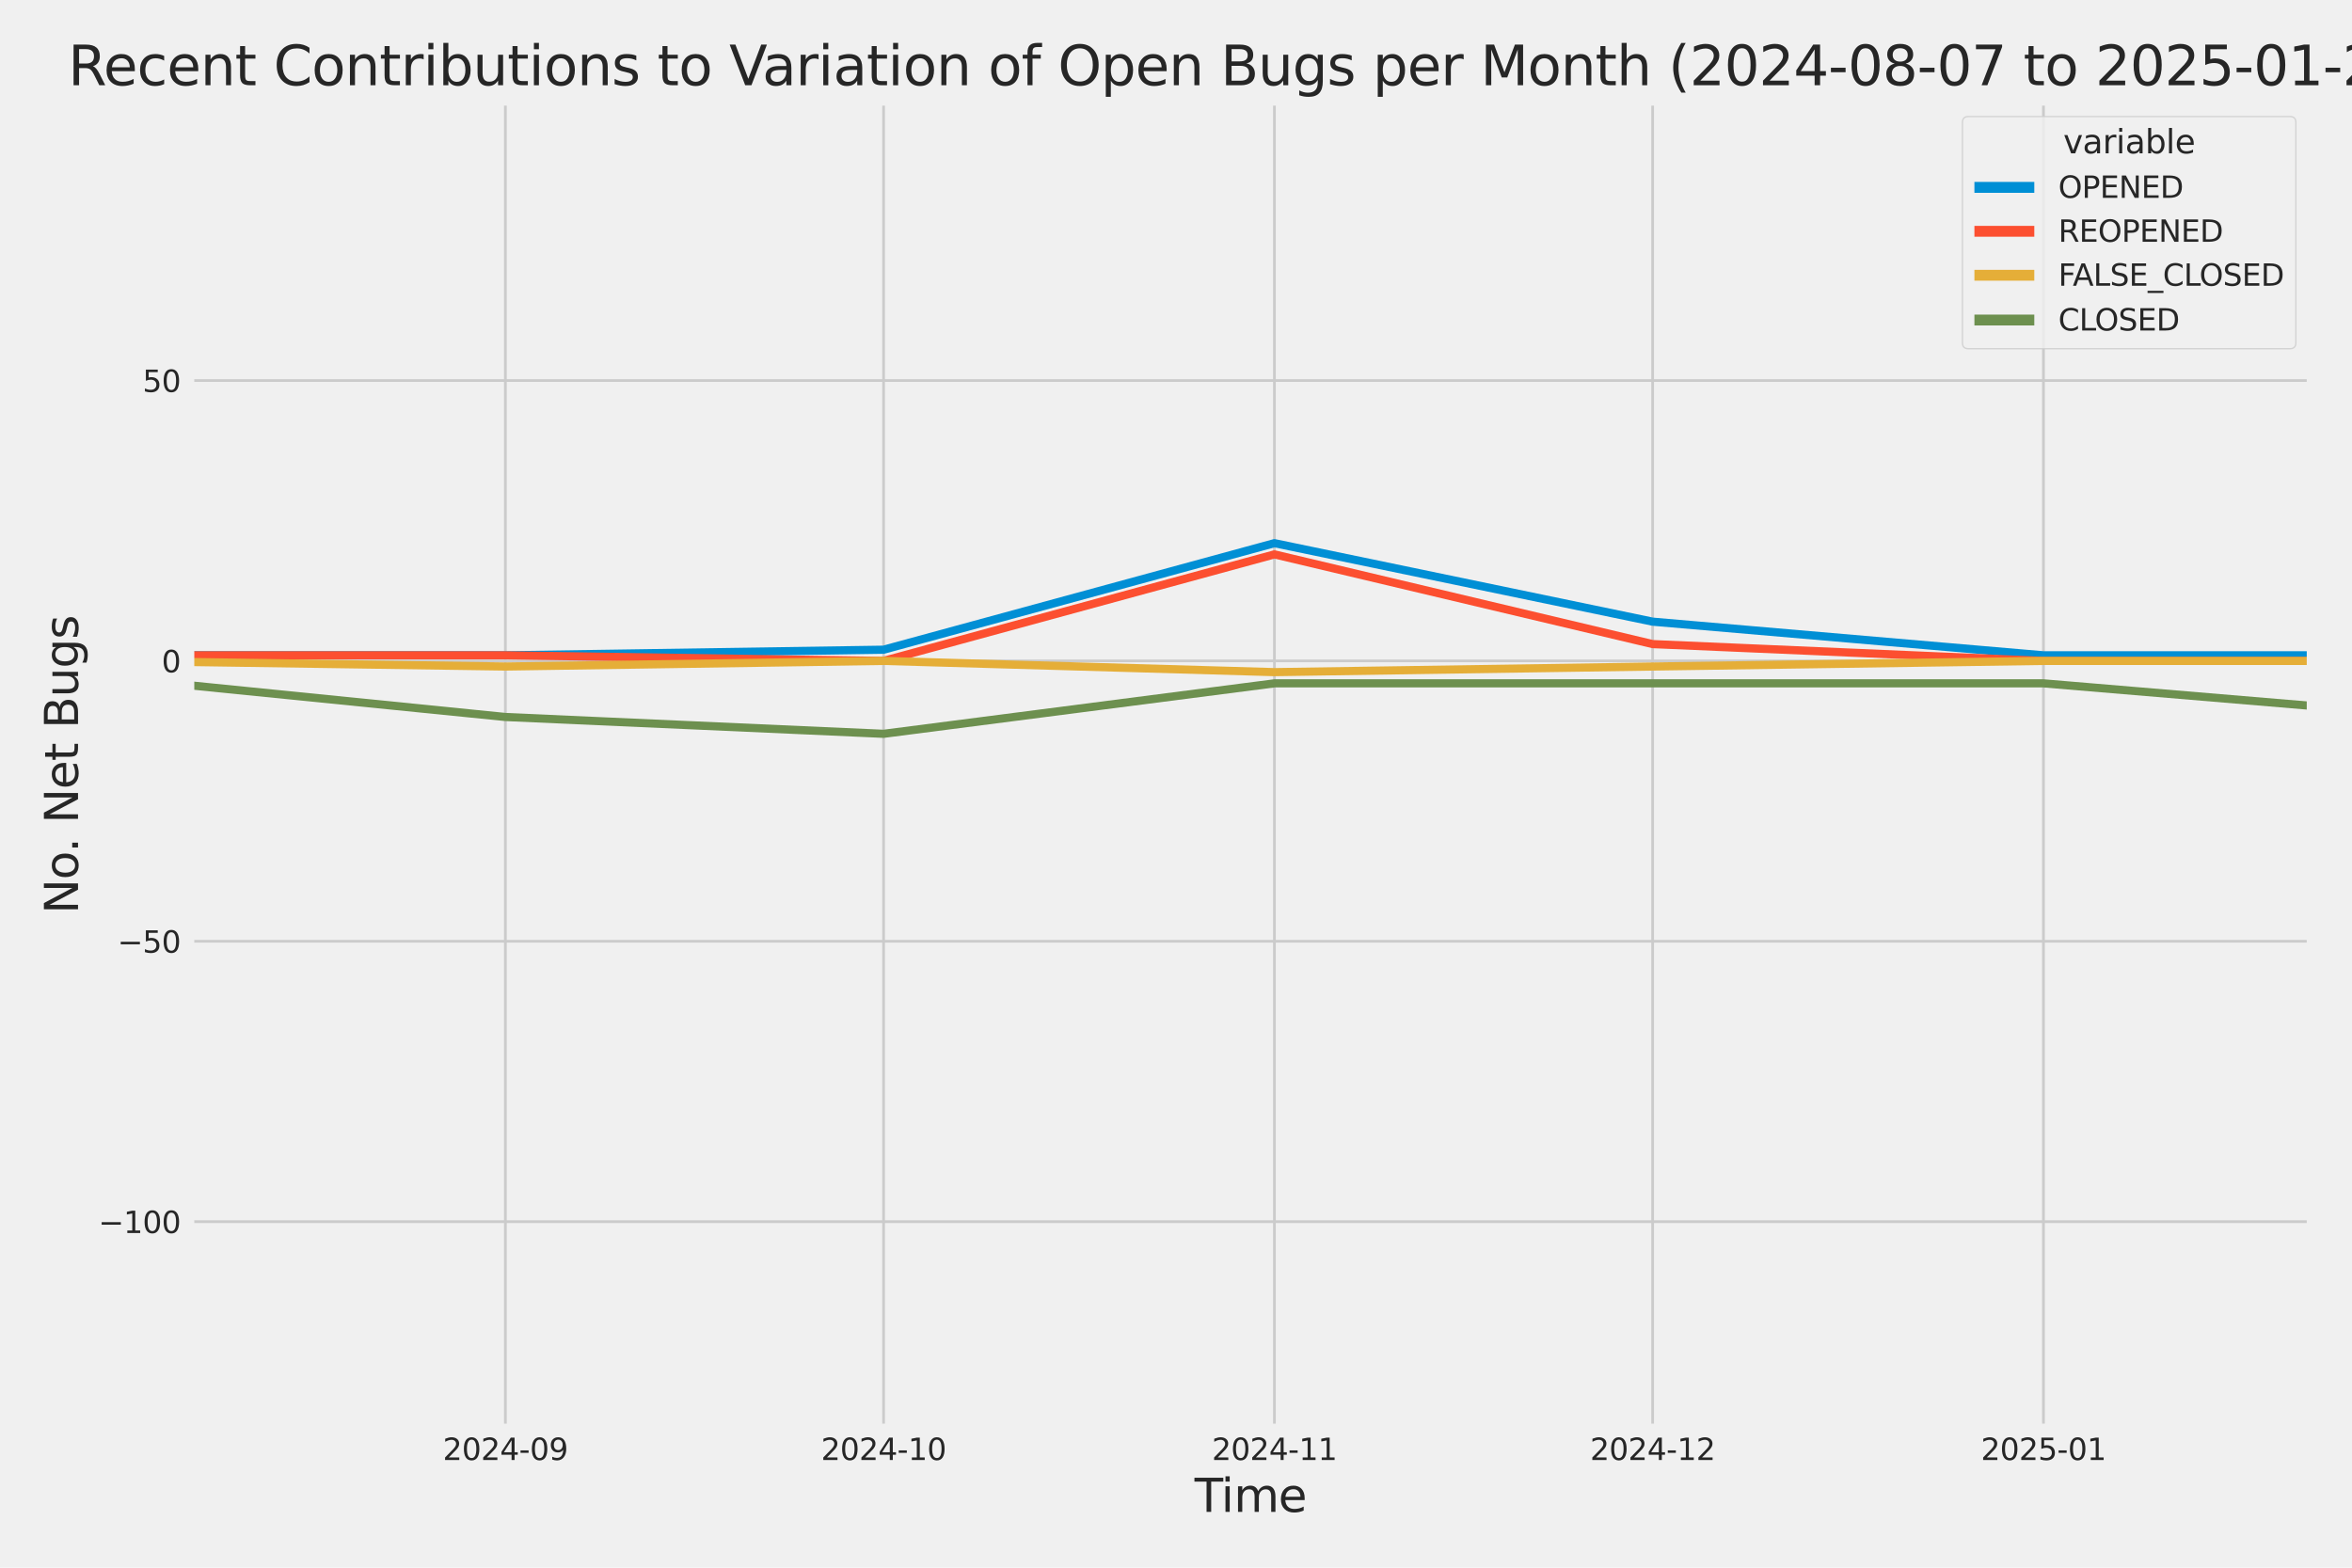
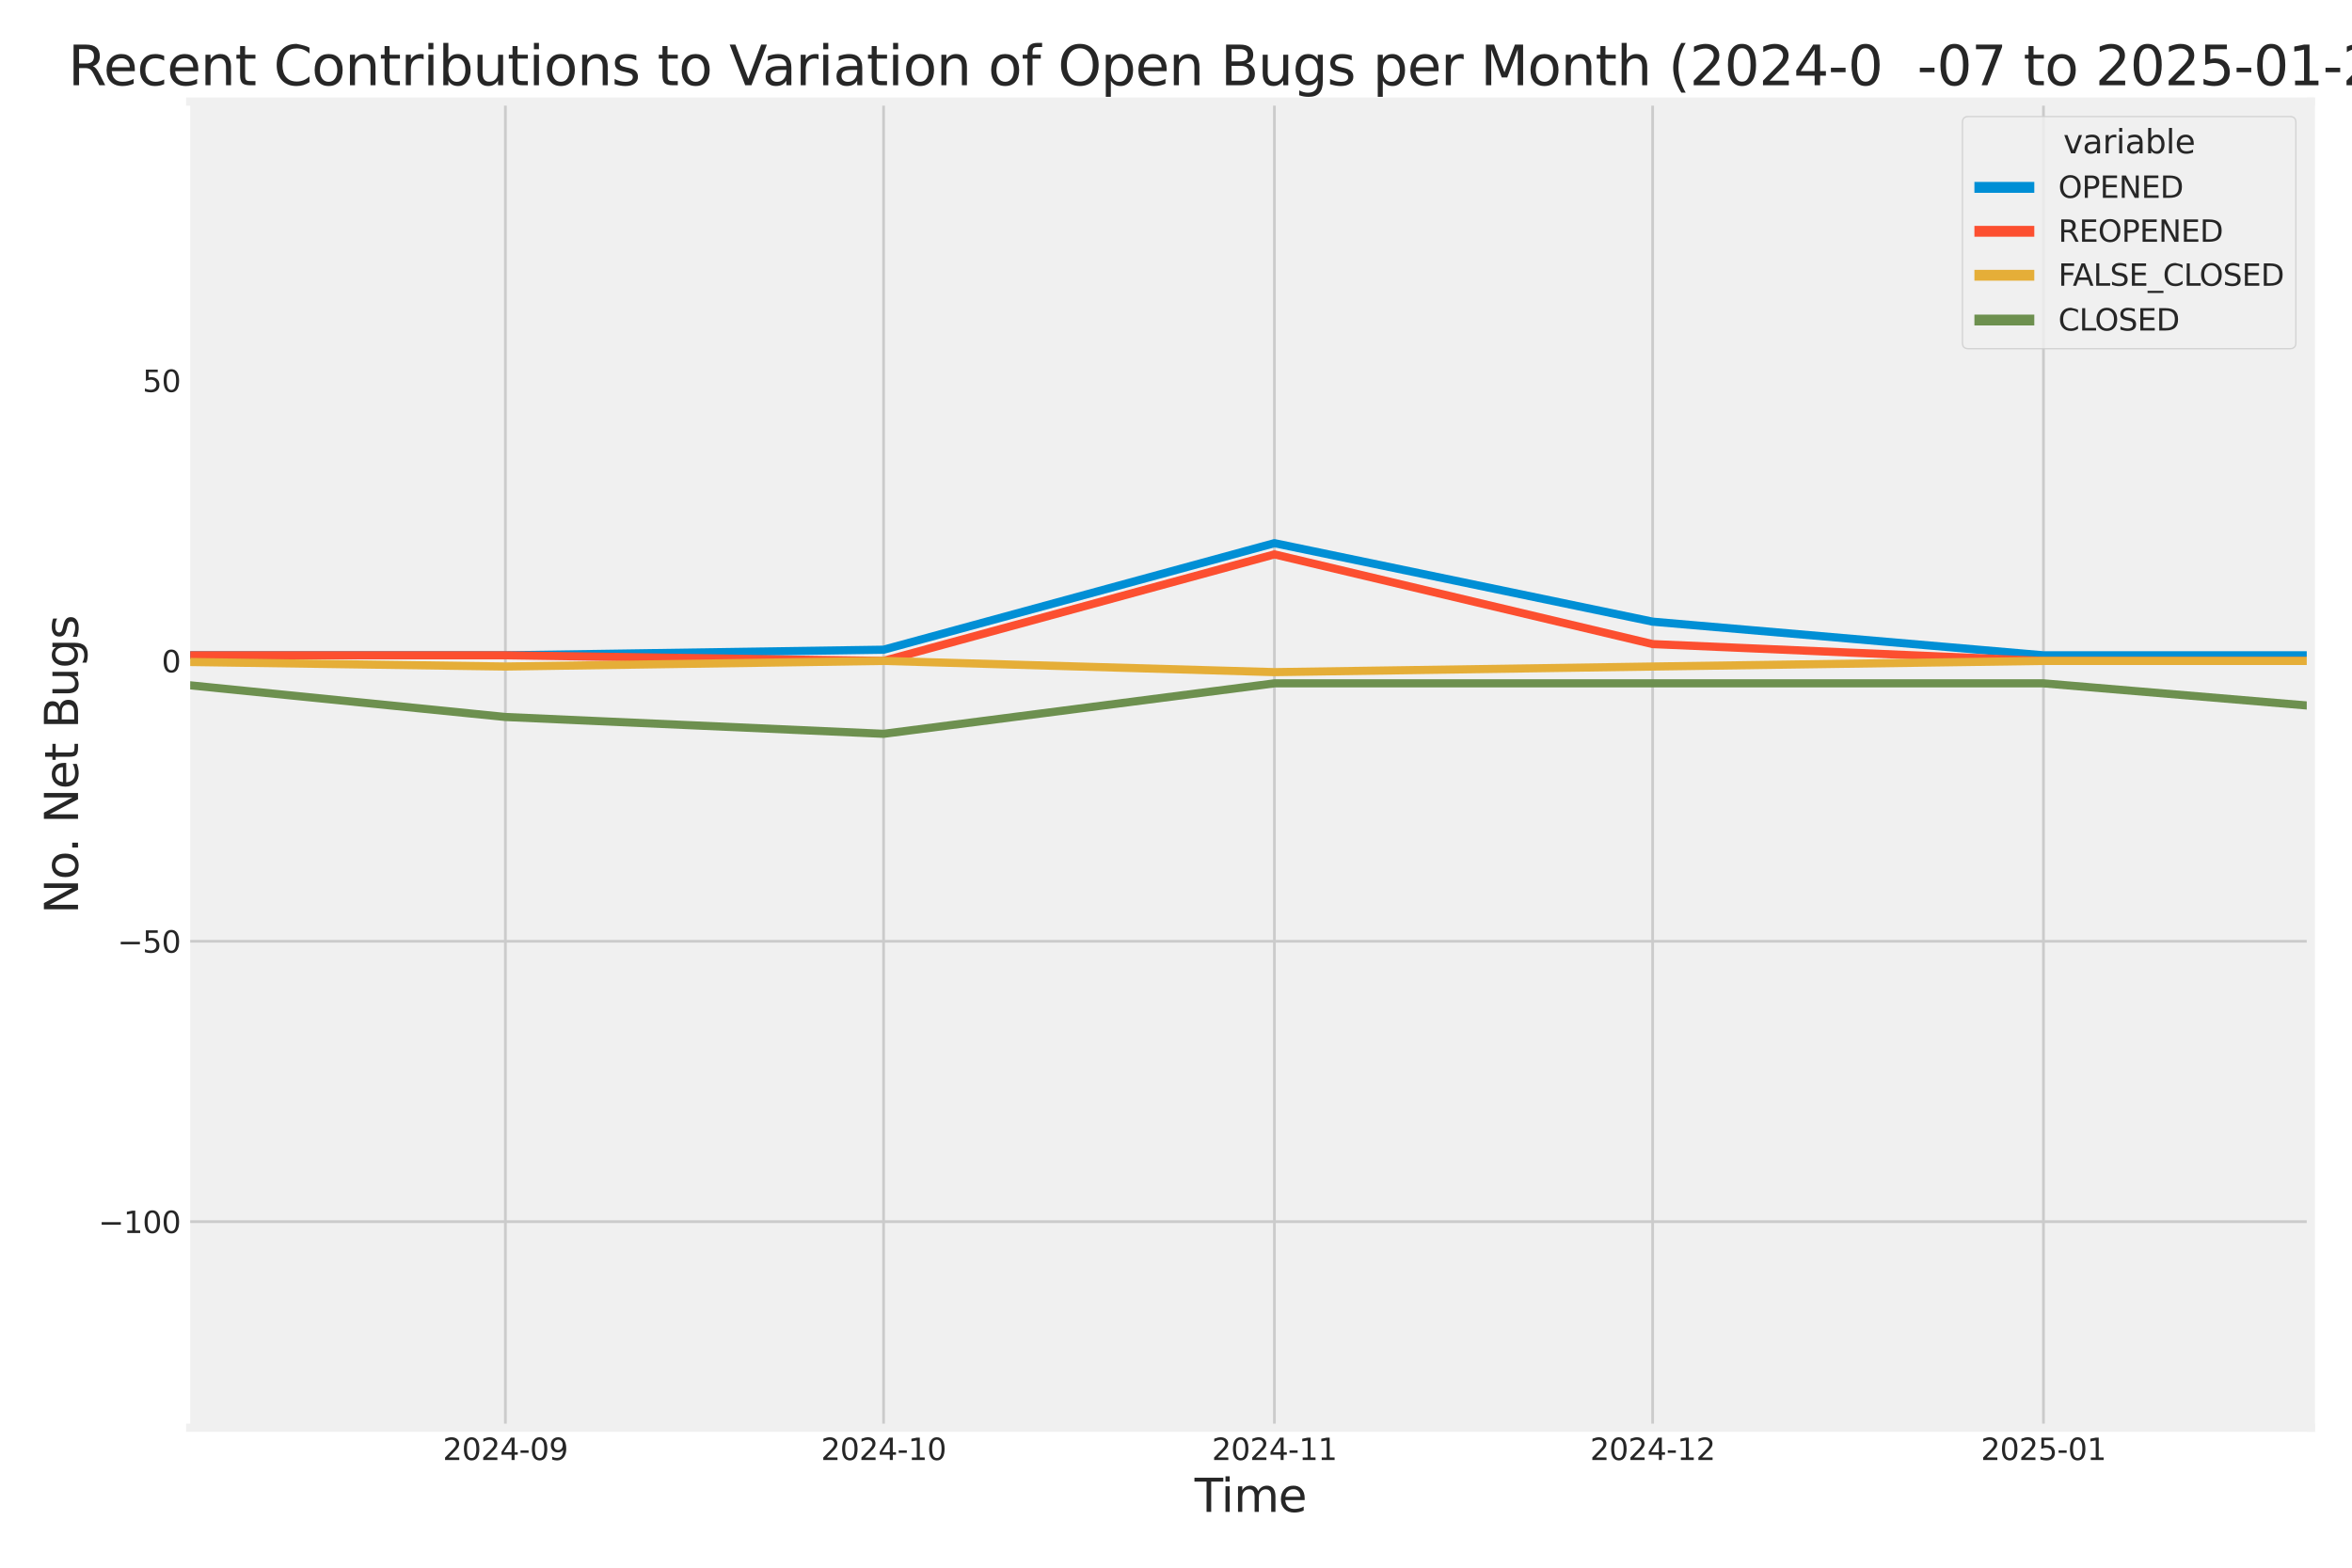
<svg xmlns="http://www.w3.org/2000/svg" xmlns:xlink="http://www.w3.org/1999/xlink" width="864pt" height="576pt" viewBox="0 0 864 576" version="1.1">
  <defs>
    <style type="text/css">*{stroke-linejoin: round; stroke-linecap: butt}</style>
  </defs>
  <g id="figure_1">
    <g id="patch_1">
-       <path d="M 0 576  L 864 576  L 864 0  L 0 0  z " style="fill: #f0f0f0" />
-     </g>
+       </g>
    <g id="axes_1">
      <g id="patch_2">
        <path d="M 69.87 524.58  L 848.88 524.58  L 848.88 37.32  L 69.87 37.32  z " style="fill: #f0f0f0" />
      </g>
      <g id="matplotlib.axis_1">
        <g id="xtick_1">
          <g id="line2d_1">
            <path d="M 185.65 524.58  L 185.65 37.32  " clip-path="url(#pc339b49aa5)" style="fill: none; stroke: #cbcbcb" />
          </g>
          <g id="text_1">
            <g style="fill: #262626" transform="translate(162.67 536.438)scale(0.11 -0.11)">
              <defs>
                <path id="DejaVuSans-32" d="M 1228 531  L 3431 531  L 3431 0  L 469 0  L 469 531  Q 828 903 1448 1529  Q 2069 2156 2228 2338  Q 2531 2678 2651 2914  Q 2772 3150 2772 3378  Q 2772 3750 2511 3984  Q 2250 4219 1831 4219  Q 1534 4219 1204 4116  Q 875 4013 500 3803  L 500 4441  Q 881 4594 1212 4672  Q 1544 4750 1819 4750  Q 2544 4750 2975 4387  Q 3406 4025 3406 3419  Q 3406 3131 3298 2873  Q 3191 2616 2906 2266  Q 2828 2175 2409 1742  Q 1991 1309 1228 531  z " transform="scale(0.016)" />
                <path id="DejaVuSans-30" d="M 2034 4250  Q 1547 4250 1301 3770  Q 1056 3291 1056 2328  Q 1056 1369 1301 889  Q 1547 409 2034 409  Q 2525 409 2770 889  Q 3016 1369 3016 2328  Q 3016 3291 2770 3770  Q 2525 4250 2034 4250  z M 2034 4750  Q 2819 4750 3233 4129  Q 3647 3509 3647 2328  Q 3647 1150 3233 529  Q 2819 -91 2034 -91  Q 1250 -91 836 529  Q 422 1150 422 2328  Q 422 3509 836 4129  Q 1250 4750 2034 4750  z " transform="scale(0.016)" />
                <path id="DejaVuSans-34" d="M 2419 4116  L 825 1625  L 2419 1625  L 2419 4116  z M 2253 4666  L 3047 4666  L 3047 1625  L 3713 1625  L 3713 1100  L 3047 1100  L 3047 0  L 2419 0  L 2419 1100  L 313 1100  L 313 1709  L 2253 4666  z " transform="scale(0.016)" />
                <path id="DejaVuSans-2d" d="M 313 2009  L 1997 2009  L 1997 1497  L 313 1497  L 313 2009  z " transform="scale(0.016)" />
                <path id="DejaVuSans-39" d="M 703 97  L 703 672  Q 941 559 1184 500  Q 1428 441 1663 441  Q 2288 441 2617 861  Q 2947 1281 2994 2138  Q 2813 1869 2534 1725  Q 2256 1581 1919 1581  Q 1219 1581 811 2004  Q 403 2428 403 3163  Q 403 3881 828 4315  Q 1253 4750 1959 4750  Q 2769 4750 3195 4129  Q 3622 3509 3622 2328  Q 3622 1225 3098 567  Q 2575 -91 1691 -91  Q 1453 -91 1209 -44  Q 966 3 703 97  z M 1959 2075  Q 2384 2075 2632 2365  Q 2881 2656 2881 3163  Q 2881 3666 2632 3958  Q 2384 4250 1959 4250  Q 1534 4250 1286 3958  Q 1038 3666 1038 3163  Q 1038 2656 1286 2365  Q 1534 2075 1959 2075  z " transform="scale(0.016)" />
              </defs>
              <use xlink:href="#DejaVuSans-32" />
              <use xlink:href="#DejaVuSans-30" x="63.623" />
              <use xlink:href="#DejaVuSans-32" x="127.246" />
              <use xlink:href="#DejaVuSans-34" x="190.869" />
              <use xlink:href="#DejaVuSans-2d" x="254.492" />
              <use xlink:href="#DejaVuSans-30" x="290.576" />
              <use xlink:href="#DejaVuSans-39" x="354.199" />
            </g>
          </g>
        </g>
        <g id="xtick_2">
          <g id="line2d_2">
            <path d="M 324.587 524.58  L 324.587 37.32  " clip-path="url(#pc339b49aa5)" style="fill: none; stroke: #cbcbcb" />
          </g>
          <g id="text_2">
            <g style="fill: #262626" transform="translate(301.607 536.438)scale(0.11 -0.11)">
              <defs>
                <path id="DejaVuSans-31" d="M 794 531  L 1825 531  L 1825 4091  L 703 3866  L 703 4441  L 1819 4666  L 2450 4666  L 2450 531  L 3481 531  L 3481 0  L 794 0  L 794 531  z " transform="scale(0.016)" />
              </defs>
              <use xlink:href="#DejaVuSans-32" />
              <use xlink:href="#DejaVuSans-30" x="63.623" />
              <use xlink:href="#DejaVuSans-32" x="127.246" />
              <use xlink:href="#DejaVuSans-34" x="190.869" />
              <use xlink:href="#DejaVuSans-2d" x="254.492" />
              <use xlink:href="#DejaVuSans-31" x="290.576" />
              <use xlink:href="#DejaVuSans-30" x="354.199" />
            </g>
          </g>
        </g>
        <g id="xtick_3">
          <g id="line2d_3">
            <path d="M 468.155 524.58  L 468.155 37.32  " clip-path="url(#pc339b49aa5)" style="fill: none; stroke: #cbcbcb" />
          </g>
          <g id="text_3">
            <g style="fill: #262626" transform="translate(445.174 536.438)scale(0.11 -0.11)">
              <use xlink:href="#DejaVuSans-32" />
              <use xlink:href="#DejaVuSans-30" x="63.623" />
              <use xlink:href="#DejaVuSans-32" x="127.246" />
              <use xlink:href="#DejaVuSans-34" x="190.869" />
              <use xlink:href="#DejaVuSans-2d" x="254.492" />
              <use xlink:href="#DejaVuSans-31" x="290.576" />
              <use xlink:href="#DejaVuSans-31" x="354.199" />
            </g>
          </g>
        </g>
        <g id="xtick_4">
          <g id="line2d_4">
            <path d="M 607.091 524.58  L 607.091 37.32  " clip-path="url(#pc339b49aa5)" style="fill: none; stroke: #cbcbcb" />
          </g>
          <g id="text_4">
            <g style="fill: #262626" transform="translate(584.111 536.438)scale(0.11 -0.11)">
              <use xlink:href="#DejaVuSans-32" />
              <use xlink:href="#DejaVuSans-30" x="63.623" />
              <use xlink:href="#DejaVuSans-32" x="127.246" />
              <use xlink:href="#DejaVuSans-34" x="190.869" />
              <use xlink:href="#DejaVuSans-2d" x="254.492" />
              <use xlink:href="#DejaVuSans-31" x="290.576" />
              <use xlink:href="#DejaVuSans-32" x="354.199" />
            </g>
          </g>
        </g>
        <g id="xtick_5">
          <g id="line2d_5">
            <path d="M 750.659 524.58  L 750.659 37.32  " clip-path="url(#pc339b49aa5)" style="fill: none; stroke: #cbcbcb" />
          </g>
          <g id="text_5">
            <g style="fill: #262626" transform="translate(727.679 536.438)scale(0.11 -0.11)">
              <defs>
                <path id="DejaVuSans-35" d="M 691 4666  L 3169 4666  L 3169 4134  L 1269 4134  L 1269 2991  Q 1406 3038 1543 3061  Q 1681 3084 1819 3084  Q 2600 3084 3056 2656  Q 3513 2228 3513 1497  Q 3513 744 3044 326  Q 2575 -91 1722 -91  Q 1428 -91 1123 -41  Q 819 9 494 109  L 494 744  Q 775 591 1075 516  Q 1375 441 1709 441  Q 2250 441 2565 725  Q 2881 1009 2881 1497  Q 2881 1984 2565 2268  Q 2250 2553 1709 2553  Q 1456 2553 1204 2497  Q 953 2441 691 2322  L 691 4666  z " transform="scale(0.016)" />
              </defs>
              <use xlink:href="#DejaVuSans-32" />
              <use xlink:href="#DejaVuSans-30" x="63.623" />
              <use xlink:href="#DejaVuSans-32" x="127.246" />
              <use xlink:href="#DejaVuSans-35" x="190.869" />
              <use xlink:href="#DejaVuSans-2d" x="254.492" />
              <use xlink:href="#DejaVuSans-30" x="290.576" />
              <use xlink:href="#DejaVuSans-31" x="354.199" />
            </g>
          </g>
        </g>
        <g id="text_6">
          <g style="fill: #262626" transform="translate(438.823 555.491)scale(0.168 -0.168)">
            <defs>
              <path id="DejaVuSans-54" d="M -19 4666  L 3928 4666  L 3928 4134  L 2272 4134  L 2272 0  L 1638 0  L 1638 4134  L -19 4134  L -19 4666  z " transform="scale(0.016)" />
              <path id="DejaVuSans-69" d="M 603 3500  L 1178 3500  L 1178 0  L 603 0  L 603 3500  z M 603 4863  L 1178 4863  L 1178 4134  L 603 4134  L 603 4863  z " transform="scale(0.016)" />
              <path id="DejaVuSans-6d" d="M 3328 2828  Q 3544 3216 3844 3400  Q 4144 3584 4550 3584  Q 5097 3584 5394 3201  Q 5691 2819 5691 2113  L 5691 0  L 5113 0  L 5113 2094  Q 5113 2597 4934 2840  Q 4756 3084 4391 3084  Q 3944 3084 3684 2787  Q 3425 2491 3425 1978  L 3425 0  L 2847 0  L 2847 2094  Q 2847 2600 2669 2842  Q 2491 3084 2119 3084  Q 1678 3084 1418 2786  Q 1159 2488 1159 1978  L 1159 0  L 581 0  L 581 3500  L 1159 3500  L 1159 2956  Q 1356 3278 1631 3431  Q 1906 3584 2284 3584  Q 2666 3584 2933 3390  Q 3200 3197 3328 2828  z " transform="scale(0.016)" />
              <path id="DejaVuSans-65" d="M 3597 1894  L 3597 1613  L 953 1613  Q 991 1019 1311 708  Q 1631 397 2203 397  Q 2534 397 2845 478  Q 3156 559 3463 722  L 3463 178  Q 3153 47 2828 -22  Q 2503 -91 2169 -91  Q 1331 -91 842 396  Q 353 884 353 1716  Q 353 2575 817 3079  Q 1281 3584 2069 3584  Q 2775 3584 3186 3129  Q 3597 2675 3597 1894  z M 3022 2063  Q 3016 2534 2758 2815  Q 2500 3097 2075 3097  Q 1594 3097 1305 2825  Q 1016 2553 972 2059  L 3022 2063  z " transform="scale(0.016)" />
            </defs>
            <use xlink:href="#DejaVuSans-54" />
            <use xlink:href="#DejaVuSans-69" x="57.959" />
            <use xlink:href="#DejaVuSans-6d" x="85.742" />
            <use xlink:href="#DejaVuSans-65" x="183.154" />
          </g>
        </g>
      </g>
      <g id="matplotlib.axis_2">
        <g id="ytick_1">
          <g id="line2d_6">
            <path d="M 69.87 448.864  L 848.88 448.864  " clip-path="url(#pc339b49aa5)" style="fill: none; stroke: #cbcbcb" />
          </g>
          <g id="text_7">
            <g style="fill: #262626" transform="translate(36.156 453.043)scale(0.11 -0.11)">
              <defs>
                <path id="DejaVuSans-2212" d="M 678 2272  L 4684 2272  L 4684 1741  L 678 1741  L 678 2272  z " transform="scale(0.016)" />
              </defs>
              <use xlink:href="#DejaVuSans-2212" />
              <use xlink:href="#DejaVuSans-31" x="83.789" />
              <use xlink:href="#DejaVuSans-30" x="147.412" />
              <use xlink:href="#DejaVuSans-30" x="211.035" />
            </g>
          </g>
        </g>
        <g id="ytick_2">
          <g id="line2d_7">
            <path d="M 69.87 345.849  L 848.88 345.849  " clip-path="url(#pc339b49aa5)" style="fill: none; stroke: #cbcbcb" />
          </g>
          <g id="text_8">
            <g style="fill: #262626" transform="translate(43.155 350.028)scale(0.11 -0.11)">
              <use xlink:href="#DejaVuSans-2212" />
              <use xlink:href="#DejaVuSans-35" x="83.789" />
              <use xlink:href="#DejaVuSans-30" x="147.412" />
            </g>
          </g>
        </g>
        <g id="ytick_3">
          <g id="line2d_8">
-             <path d="M 69.87 242.835  L 848.88 242.835  " clip-path="url(#pc339b49aa5)" style="fill: none; stroke: #cbcbcb" />
-           </g>
+             </g>
          <g id="text_9">
            <g style="fill: #262626" transform="translate(59.371 247.014)scale(0.11 -0.11)">
              <use xlink:href="#DejaVuSans-30" />
            </g>
          </g>
        </g>
        <g id="ytick_4">
          <g id="line2d_9">
-             <path d="M 69.87 139.82  L 848.88 139.82  " clip-path="url(#pc339b49aa5)" style="fill: none; stroke: #cbcbcb" />
-           </g>
+             </g>
          <g id="text_10">
            <g style="fill: #262626" transform="translate(52.373 143.999)scale(0.11 -0.11)">
              <use xlink:href="#DejaVuSans-35" />
              <use xlink:href="#DejaVuSans-30" x="63.623" />
            </g>
          </g>
        </g>
        <g id="text_11">
          <g style="fill: #262626" transform="translate(28.662 335.777)rotate(-90)scale(0.168 -0.168)">
            <defs>
              <path id="DejaVuSans-4e" d="M 628 4666  L 1478 4666  L 3547 763  L 3547 4666  L 4159 4666  L 4159 0  L 3309 0  L 1241 3903  L 1241 0  L 628 0  L 628 4666  z " transform="scale(0.016)" />
              <path id="DejaVuSans-6f" d="M 1959 3097  Q 1497 3097 1228 2736  Q 959 2375 959 1747  Q 959 1119 1226 758  Q 1494 397 1959 397  Q 2419 397 2687 759  Q 2956 1122 2956 1747  Q 2956 2369 2687 2733  Q 2419 3097 1959 3097  z M 1959 3584  Q 2709 3584 3137 3096  Q 3566 2609 3566 1747  Q 3566 888 3137 398  Q 2709 -91 1959 -91  Q 1206 -91 779 398  Q 353 888 353 1747  Q 353 2609 779 3096  Q 1206 3584 1959 3584  z " transform="scale(0.016)" />
              <path id="DejaVuSans-2e" d="M 684 794  L 1344 794  L 1344 0  L 684 0  L 684 794  z " transform="scale(0.016)" />
              <path id="DejaVuSans-20" transform="scale(0.016)" />
              <path id="DejaVuSans-74" d="M 1172 4494  L 1172 3500  L 2356 3500  L 2356 3053  L 1172 3053  L 1172 1153  Q 1172 725 1289 603  Q 1406 481 1766 481  L 2356 481  L 2356 0  L 1766 0  Q 1100 0 847 248  Q 594 497 594 1153  L 594 3053  L 172 3053  L 172 3500  L 594 3500  L 594 4494  L 1172 4494  z " transform="scale(0.016)" />
              <path id="DejaVuSans-42" d="M 1259 2228  L 1259 519  L 2272 519  Q 2781 519 3026 730  Q 3272 941 3272 1375  Q 3272 1813 3026 2020  Q 2781 2228 2272 2228  L 1259 2228  z M 1259 4147  L 1259 2741  L 2194 2741  Q 2656 2741 2882 2914  Q 3109 3088 3109 3444  Q 3109 3797 2882 3972  Q 2656 4147 2194 4147  L 1259 4147  z M 628 4666  L 2241 4666  Q 2963 4666 3353 4366  Q 3744 4066 3744 3513  Q 3744 3084 3544 2831  Q 3344 2578 2956 2516  Q 3422 2416 3680 2098  Q 3938 1781 3938 1306  Q 3938 681 3513 340  Q 3088 0 2303 0  L 628 0  L 628 4666  z " transform="scale(0.016)" />
              <path id="DejaVuSans-75" d="M 544 1381  L 544 3500  L 1119 3500  L 1119 1403  Q 1119 906 1312 657  Q 1506 409 1894 409  Q 2359 409 2629 706  Q 2900 1003 2900 1516  L 2900 3500  L 3475 3500  L 3475 0  L 2900 0  L 2900 538  Q 2691 219 2414 64  Q 2138 -91 1772 -91  Q 1169 -91 856 284  Q 544 659 544 1381  z M 1991 3584  L 1991 3584  z " transform="scale(0.016)" />
              <path id="DejaVuSans-67" d="M 2906 1791  Q 2906 2416 2648 2759  Q 2391 3103 1925 3103  Q 1463 3103 1205 2759  Q 947 2416 947 1791  Q 947 1169 1205 825  Q 1463 481 1925 481  Q 2391 481 2648 825  Q 2906 1169 2906 1791  z M 3481 434  Q 3481 -459 3084 -895  Q 2688 -1331 1869 -1331  Q 1566 -1331 1297 -1286  Q 1028 -1241 775 -1147  L 775 -588  Q 1028 -725 1275 -790  Q 1522 -856 1778 -856  Q 2344 -856 2625 -561  Q 2906 -266 2906 331  L 2906 616  Q 2728 306 2450 153  Q 2172 0 1784 0  Q 1141 0 747 490  Q 353 981 353 1791  Q 353 2603 747 3093  Q 1141 3584 1784 3584  Q 2172 3584 2450 3431  Q 2728 3278 2906 2969  L 2906 3500  L 3481 3500  L 3481 434  z " transform="scale(0.016)" />
              <path id="DejaVuSans-73" d="M 2834 3397  L 2834 2853  Q 2591 2978 2328 3040  Q 2066 3103 1784 3103  Q 1356 3103 1142 2972  Q 928 2841 928 2578  Q 928 2378 1081 2264  Q 1234 2150 1697 2047  L 1894 2003  Q 2506 1872 2764 1633  Q 3022 1394 3022 966  Q 3022 478 2636 193  Q 2250 -91 1575 -91  Q 1294 -91 989 -36  Q 684 19 347 128  L 347 722  Q 666 556 975 473  Q 1284 391 1588 391  Q 1994 391 2212 530  Q 2431 669 2431 922  Q 2431 1156 2273 1281  Q 2116 1406 1581 1522  L 1381 1569  Q 847 1681 609 1914  Q 372 2147 372 2553  Q 372 3047 722 3315  Q 1072 3584 1716 3584  Q 2034 3584 2315 3537  Q 2597 3491 2834 3397  z " transform="scale(0.016)" />
            </defs>
            <use xlink:href="#DejaVuSans-4e" />
            <use xlink:href="#DejaVuSans-6f" x="74.805" />
            <use xlink:href="#DejaVuSans-2e" x="134.236" />
            <use xlink:href="#DejaVuSans-20" x="166.023" />
            <use xlink:href="#DejaVuSans-4e" x="197.811" />
            <use xlink:href="#DejaVuSans-65" x="272.615" />
            <use xlink:href="#DejaVuSans-74" x="334.139" />
            <use xlink:href="#DejaVuSans-20" x="373.348" />
            <use xlink:href="#DejaVuSans-42" x="405.135" />
            <use xlink:href="#DejaVuSans-75" x="473.738" />
            <use xlink:href="#DejaVuSans-67" x="537.117" />
            <use xlink:href="#DejaVuSans-73" x="600.594" />
          </g>
        </g>
      </g>
      <g id="PolyCollection_1">
        <path d="M -13772.845 228.412  L -13772.845 228.412  L -13633.908 226.352  L -13490.341 230.473  L -13346.773 238.714  L -13207.836 162.483  L -13064.268 189.267  L -12925.332 185.146  L -12781.764 213.99  L -12638.196 121.277  L -12508.522 207.809  L -12364.954 185.146  L -12226.018 205.749  L -12082.45 189.267  L -11943.513 172.784  L -11799.946 220.171  L -11656.378 218.111  L -11517.441 224.292  L -11373.873 98.614  L -11234.937 176.905  L -11091.369 220.171  L -10947.801 224.292  L -10818.127 226.352  L -10674.559 230.473  L -10535.623 211.93  L -10392.055 213.99  L -10253.118 216.051  L -10109.55 220.171  L -9965.983 216.051  L -9827.046 230.473  L -9683.478 170.724  L -9544.542 183.086  L -9400.974 216.051  L -9257.406 230.473  L -9127.732 203.689  L -8984.164 201.629  L -8845.228 193.387  L -8701.66 148.061  L -8562.723 98.614  L -8419.155 193.387  L -8275.588 191.327  L -8136.651 203.689  L -7993.083 205.749  L -7854.147 158.362  L -7710.579 84.192  L -7567.011 197.508  L -7432.706 209.87  L -7289.138 183.086  L -7150.201 226.352  L -7006.633 176.905  L -6867.697 183.086  L -6724.129 110.976  L -6580.561 199.568  L -6441.625 150.121  L -6298.057 168.664  L -6159.12 181.026  L -6015.552 59.468  L -5871.985 164.543  L -5742.31 178.965  L -5598.743 158.362  L -5459.806 172.784  L -5316.238 170.724  L -5177.302 172.784  L -5033.734 166.604  L -4890.166 185.146  L -4751.23 178.965  L -4607.662 139.82  L -4468.725 61.528  L -4325.157 187.207  L -4181.59 172.784  L -4051.915 205.749  L -3908.348 92.433  L -3769.411 106.855  L -3625.843 170.724  L -3486.907 127.458  L -3343.339 160.423  L -3199.771 185.146  L -3060.834 187.207  L -2917.267 205.749  L -2778.33 209.87  L -2634.762 226.352  L -2491.194 216.051  L -2361.52 220.171  L -2217.952 216.051  L -2079.016 220.171  L -1935.448 220.171  L -1796.512 205.749  L -1652.944 218.111  L -1509.376 228.412  L -1370.439 236.654  L -1226.872 222.232  L -1087.935 197.508  L -944.367 213.99  L -800.799 238.714  L -666.494 242.835  L -522.926 187.207  L -383.99 228.412  L -240.422 193.387  L -101.485 230.473  L 42.083 240.774  L 185.65 240.774  L 324.587 238.714  L 468.155 199.568  L 607.091 228.412  L 750.659 240.774  L 848.687 240.774  L 848.687 240.774  L 848.687 240.774  L 750.659 240.774  L 607.091 228.412  L 468.155 199.568  L 324.587 238.714  L 185.65 240.774  L 42.083 240.774  L -101.485 230.473  L -240.422 193.387  L -383.99 228.412  L -522.926 187.207  L -666.494 242.835  L -800.799 238.714  L -944.367 213.99  L -1087.935 197.508  L -1226.872 222.232  L -1370.439 236.654  L -1509.376 228.412  L -1652.944 218.111  L -1796.512 205.749  L -1935.448 220.171  L -2079.016 220.171  L -2217.952 216.051  L -2361.52 220.171  L -2491.194 216.051  L -2634.762 226.352  L -2778.33 209.87  L -2917.267 205.749  L -3060.834 187.207  L -3199.771 185.146  L -3343.339 160.423  L -3486.907 127.458  L -3625.843 170.724  L -3769.411 106.855  L -3908.348 92.433  L -4051.915 205.749  L -4181.59 172.784  L -4325.157 187.207  L -4468.725 61.528  L -4607.662 139.82  L -4751.23 178.965  L -4890.166 185.146  L -5033.734 166.604  L -5177.302 172.784  L -5316.238 170.724  L -5459.806 172.784  L -5598.743 158.362  L -5742.31 178.965  L -5871.985 164.543  L -6015.552 59.468  L -6159.12 181.026  L -6298.057 168.664  L -6441.625 150.121  L -6580.561 199.568  L -6724.129 110.976  L -6867.697 183.086  L -7006.633 176.905  L -7150.201 226.352  L -7289.138 183.086  L -7432.706 209.87  L -7567.011 197.508  L -7710.579 84.192  L -7854.147 158.362  L -7993.083 205.749  L -8136.651 203.689  L -8275.588 191.327  L -8419.155 193.387  L -8562.723 98.614  L -8701.66 148.061  L -8845.228 193.387  L -8984.164 201.629  L -9127.732 203.689  L -9257.406 230.473  L -9400.974 216.051  L -9544.542 183.086  L -9683.478 170.724  L -9827.046 230.473  L -9965.983 216.051  L -10109.55 220.171  L -10253.118 216.051  L -10392.055 213.99  L -10535.623 211.93  L -10674.559 230.473  L -10818.127 226.352  L -10947.801 224.292  L -11091.369 220.171  L -11234.937 176.905  L -11373.873 98.614  L -11517.441 224.292  L -11656.378 218.111  L -11799.946 220.171  L -11943.513 172.784  L -12082.45 189.267  L -12226.018 205.749  L -12364.954 185.146  L -12508.522 207.809  L -12638.196 121.277  L -12781.764 213.99  L -12925.332 185.146  L -13064.268 189.267  L -13207.836 162.483  L -13346.773 238.714  L -13490.341 230.473  L -13633.908 226.352  L -13772.845 228.412  z " clip-path="url(#pc339b49aa5)" style="fill: #008fd5; fill-opacity: 0.2; stroke: #008fd5; stroke-opacity: 0.2; stroke-width: 0.5" />
      </g>
      <g id="PolyCollection_2">
        <path d="M -13772.845 242.835  L -13772.845 242.835  L -13633.908 242.835  L -13490.341 242.835  L -13346.773 242.835  L -13207.836 242.835  L -13064.268 236.654  L -12925.332 242.835  L -12781.764 242.835  L -12638.196 236.654  L -12508.522 242.835  L -12364.954 242.835  L -12226.018 238.714  L -12082.45 242.835  L -11943.513 240.774  L -11799.946 242.835  L -11656.378 238.714  L -11517.441 240.774  L -11373.873 207.809  L -11234.937 230.473  L -11091.369 242.835  L -10947.801 242.835  L -10818.127 242.835  L -10674.559 242.835  L -10535.623 242.835  L -10392.055 240.774  L -10253.118 242.835  L -10109.55 242.835  L -9965.983 238.714  L -9827.046 238.714  L -9683.478 242.835  L -9544.542 242.835  L -9400.974 238.714  L -9257.406 242.835  L -9127.732 236.654  L -8984.164 242.835  L -8845.228 242.835  L -8701.66 230.473  L -8562.723 218.111  L -8419.155 238.714  L -8275.588 240.774  L -8136.651 240.774  L -7993.083 232.533  L -7854.147 238.714  L -7710.579 224.292  L -7567.011 242.835  L -7432.706 242.835  L -7289.138 240.774  L -7150.201 242.835  L -7006.633 242.835  L -6867.697 238.714  L -6724.129 236.654  L -6580.561 238.714  L -6441.625 242.835  L -6298.057 234.593  L -6159.12 232.533  L -6015.552 240.774  L -5871.985 234.593  L -5742.31 232.533  L -5598.743 218.111  L -5459.806 224.292  L -5316.238 240.774  L -5177.302 240.774  L -5033.734 236.654  L -4890.166 234.593  L -4751.23 242.835  L -4607.662 213.99  L -4468.725 242.835  L -4325.157 216.051  L -4181.59 240.774  L -4051.915 234.593  L -3908.348 234.593  L -3769.411 232.533  L -3625.843 242.835  L -3486.907 201.629  L -3343.339 230.473  L -3199.771 232.533  L -3060.834 224.292  L -2917.267 226.352  L -2778.33 224.292  L -2634.762 240.774  L -2491.194 232.533  L -2361.52 238.714  L -2217.952 230.473  L -2079.016 242.835  L -1935.448 234.593  L -1796.512 240.774  L -1652.944 242.835  L -1509.376 242.835  L -1370.439 242.835  L -1226.872 242.835  L -1087.935 242.835  L -944.367 242.835  L -800.799 242.835  L -666.494 242.835  L -522.926 242.835  L -383.99 238.714  L -240.422 203.689  L -101.485 232.533  L 42.083 240.774  L 185.65 240.774  L 324.587 242.835  L 468.155 203.689  L 607.091 236.654  L 750.659 242.835  L 848.687 242.835  L 848.687 242.835  L 848.687 242.835  L 750.659 242.835  L 607.091 236.654  L 468.155 203.689  L 324.587 242.835  L 185.65 240.774  L 42.083 240.774  L -101.485 232.533  L -240.422 203.689  L -383.99 238.714  L -522.926 242.835  L -666.494 242.835  L -800.799 242.835  L -944.367 242.835  L -1087.935 242.835  L -1226.872 242.835  L -1370.439 242.835  L -1509.376 242.835  L -1652.944 242.835  L -1796.512 240.774  L -1935.448 234.593  L -2079.016 242.835  L -2217.952 230.473  L -2361.52 238.714  L -2491.194 232.533  L -2634.762 240.774  L -2778.33 224.292  L -2917.267 226.352  L -3060.834 224.292  L -3199.771 232.533  L -3343.339 230.473  L -3486.907 201.629  L -3625.843 242.835  L -3769.411 232.533  L -3908.348 234.593  L -4051.915 234.593  L -4181.59 240.774  L -4325.157 216.051  L -4468.725 242.835  L -4607.662 213.99  L -4751.23 242.835  L -4890.166 234.593  L -5033.734 236.654  L -5177.302 240.774  L -5316.238 240.774  L -5459.806 224.292  L -5598.743 218.111  L -5742.31 232.533  L -5871.985 234.593  L -6015.552 240.774  L -6159.12 232.533  L -6298.057 234.593  L -6441.625 242.835  L -6580.561 238.714  L -6724.129 236.654  L -6867.697 238.714  L -7006.633 242.835  L -7150.201 242.835  L -7289.138 240.774  L -7432.706 242.835  L -7567.011 242.835  L -7710.579 224.292  L -7854.147 238.714  L -7993.083 232.533  L -8136.651 240.774  L -8275.588 240.774  L -8419.155 238.714  L -8562.723 218.111  L -8701.66 230.473  L -8845.228 242.835  L -8984.164 242.835  L -9127.732 236.654  L -9257.406 242.835  L -9400.974 238.714  L -9544.542 242.835  L -9683.478 242.835  L -9827.046 238.714  L -9965.983 238.714  L -10109.55 242.835  L -10253.118 242.835  L -10392.055 240.774  L -10535.623 242.835  L -10674.559 242.835  L -10818.127 242.835  L -10947.801 242.835  L -11091.369 242.835  L -11234.937 230.473  L -11373.873 207.809  L -11517.441 240.774  L -11656.378 238.714  L -11799.946 242.835  L -11943.513 240.774  L -12082.45 242.835  L -12226.018 238.714  L -12364.954 242.835  L -12508.522 242.835  L -12638.196 236.654  L -12781.764 242.835  L -12925.332 242.835  L -13064.268 236.654  L -13207.836 242.835  L -13346.773 242.835  L -13490.341 242.835  L -13633.908 242.835  L -13772.845 242.835  z " clip-path="url(#pc339b49aa5)" style="fill: #fc4f30; fill-opacity: 0.2; stroke: #fc4f30; stroke-opacity: 0.2; stroke-width: 0.5" />
      </g>
      <g id="PolyCollection_3">
        <path d="M -13772.845 242.835  L -13772.845 242.835  L -13633.908 242.835  L -13490.341 242.835  L -13346.773 242.835  L -13207.836 242.835  L -13064.268 246.955  L -12925.332 242.835  L -12781.764 242.835  L -12638.196 246.955  L -12508.522 242.835  L -12364.954 242.835  L -12226.018 246.955  L -12082.45 242.835  L -11943.513 242.835  L -11799.946 242.835  L -11656.378 244.895  L -11517.441 244.895  L -11373.873 269.618  L -11234.937 246.955  L -11091.369 242.835  L -10947.801 242.835  L -10818.127 242.835  L -10674.559 242.835  L -10535.623 242.835  L -10392.055 244.895  L -10253.118 242.835  L -10109.55 242.835  L -9965.983 244.895  L -9827.046 244.895  L -9683.478 242.835  L -9544.542 242.835  L -9400.974 242.835  L -9257.406 242.835  L -9127.732 246.955  L -8984.164 242.835  L -8845.228 242.835  L -8701.66 251.076  L -8562.723 265.498  L -8419.155 246.955  L -8275.588 244.895  L -8136.651 242.835  L -7993.083 246.955  L -7854.147 246.955  L -7710.579 257.257  L -7567.011 242.835  L -7432.706 242.835  L -7289.138 244.895  L -7150.201 242.835  L -7006.633 242.835  L -6867.697 242.835  L -6724.129 249.015  L -6580.561 244.895  L -6441.625 242.835  L -6298.057 249.015  L -6159.12 242.835  L -6015.552 244.895  L -5871.985 246.955  L -5742.31 251.076  L -5598.743 255.196  L -5459.806 255.196  L -5316.238 244.895  L -5177.302 244.895  L -5033.734 246.955  L -4890.166 244.895  L -4751.23 242.835  L -4607.662 257.257  L -4468.725 242.835  L -4325.157 253.136  L -4181.59 244.895  L -4051.915 251.076  L -3908.348 246.955  L -3769.411 246.955  L -3625.843 242.835  L -3486.907 281.98  L -3343.339 249.015  L -3199.771 249.015  L -3060.834 251.076  L -2917.267 246.955  L -2778.33 257.257  L -2634.762 244.895  L -2491.194 244.895  L -2361.52 242.835  L -2217.952 251.076  L -2079.016 242.835  L -1935.448 244.895  L -1796.512 242.835  L -1652.944 242.835  L -1509.376 242.835  L -1370.439 242.835  L -1226.872 242.835  L -1087.935 242.835  L -944.367 242.835  L -800.799 242.835  L -666.494 242.835  L -522.926 242.835  L -383.99 246.955  L -240.422 246.955  L -101.485 244.895  L 42.083 242.835  L 185.65 244.895  L 324.587 242.835  L 468.155 246.955  L 607.091 244.895  L 750.659 242.835  L 848.687 242.835  L 848.687 242.835  L 848.687 242.835  L 750.659 242.835  L 607.091 244.895  L 468.155 246.955  L 324.587 242.835  L 185.65 244.895  L 42.083 242.835  L -101.485 244.895  L -240.422 246.955  L -383.99 246.955  L -522.926 242.835  L -666.494 242.835  L -800.799 242.835  L -944.367 242.835  L -1087.935 242.835  L -1226.872 242.835  L -1370.439 242.835  L -1509.376 242.835  L -1652.944 242.835  L -1796.512 242.835  L -1935.448 244.895  L -2079.016 242.835  L -2217.952 251.076  L -2361.52 242.835  L -2491.194 244.895  L -2634.762 244.895  L -2778.33 257.257  L -2917.267 246.955  L -3060.834 251.076  L -3199.771 249.015  L -3343.339 249.015  L -3486.907 281.98  L -3625.843 242.835  L -3769.411 246.955  L -3908.348 246.955  L -4051.915 251.076  L -4181.59 244.895  L -4325.157 253.136  L -4468.725 242.835  L -4607.662 257.257  L -4751.23 242.835  L -4890.166 244.895  L -5033.734 246.955  L -5177.302 244.895  L -5316.238 244.895  L -5459.806 255.196  L -5598.743 255.196  L -5742.31 251.076  L -5871.985 246.955  L -6015.552 244.895  L -6159.12 242.835  L -6298.057 249.015  L -6441.625 242.835  L -6580.561 244.895  L -6724.129 249.015  L -6867.697 242.835  L -7006.633 242.835  L -7150.201 242.835  L -7289.138 244.895  L -7432.706 242.835  L -7567.011 242.835  L -7710.579 257.257  L -7854.147 246.955  L -7993.083 246.955  L -8136.651 242.835  L -8275.588 244.895  L -8419.155 246.955  L -8562.723 265.498  L -8701.66 251.076  L -8845.228 242.835  L -8984.164 242.835  L -9127.732 246.955  L -9257.406 242.835  L -9400.974 242.835  L -9544.542 242.835  L -9683.478 242.835  L -9827.046 244.895  L -9965.983 244.895  L -10109.55 242.835  L -10253.118 242.835  L -10392.055 244.895  L -10535.623 242.835  L -10674.559 242.835  L -10818.127 242.835  L -10947.801 242.835  L -11091.369 242.835  L -11234.937 246.955  L -11373.873 269.618  L -11517.441 244.895  L -11656.378 244.895  L -11799.946 242.835  L -11943.513 242.835  L -12082.45 242.835  L -12226.018 246.955  L -12364.954 242.835  L -12508.522 242.835  L -12638.196 246.955  L -12781.764 242.835  L -12925.332 242.835  L -13064.268 246.955  L -13207.836 242.835  L -13346.773 242.835  L -13490.341 242.835  L -13633.908 242.835  L -13772.845 242.835  z " clip-path="url(#pc339b49aa5)" style="fill: #e5ae38; fill-opacity: 0.2; stroke: #e5ae38; stroke-opacity: 0.2; stroke-width: 0.5" />
      </g>
      <g id="PolyCollection_4">
        <path d="M -13772.845 249.015  L -13772.845 249.015  L -13633.908 259.317  L -13490.341 246.955  L -13346.773 242.835  L -13207.836 288.161  L -13064.268 300.523  L -12925.332 265.498  L -12781.764 269.618  L -12638.196 331.427  L -12508.522 290.221  L -12364.954 312.885  L -12226.018 277.86  L -12082.45 298.463  L -11943.513 284.04  L -11799.946 255.196  L -11656.378 253.136  L -11517.441 253.136  L -11373.873 407.658  L -11234.937 261.377  L -11091.369 255.196  L -10947.801 244.895  L -10818.127 249.015  L -10674.559 244.895  L -10535.623 358.211  L -10392.055 255.196  L -10253.118 249.015  L -10109.55 249.015  L -9965.983 269.618  L -9827.046 257.257  L -9683.478 263.437  L -9544.542 294.342  L -9400.974 257.257  L -9257.406 261.377  L -9127.732 281.98  L -8984.164 263.437  L -8845.228 265.498  L -8701.66 306.704  L -8562.723 420.02  L -8419.155 310.824  L -8275.588 296.402  L -8136.651 259.317  L -7993.083 265.498  L -7854.147 341.729  L -7710.579 422.08  L -7567.011 269.618  L -7432.706 279.92  L -7289.138 277.86  L -7150.201 288.161  L -7006.633 306.704  L -6867.697 395.296  L -6724.129 347.91  L -6580.561 261.377  L -6441.625 308.764  L -6298.057 380.874  L -6159.12 269.618  L -6015.552 284.04  L -5871.985 325.246  L -5742.31 308.764  L -5598.743 302.583  L -5459.806 339.668  L -5316.238 296.402  L -5177.302 413.839  L -5033.734 312.885  L -4890.166 360.271  L -4751.23 310.824  L -4607.662 308.764  L -4468.725 436.502  L -4325.157 319.065  L -4181.59 308.764  L -4051.915 277.86  L -3908.348 319.065  L -3769.411 317.005  L -3625.843 387.055  L -3486.907 502.432  L -3343.339 286.101  L -3199.771 319.065  L -3060.834 335.548  L -2917.267 267.558  L -2778.33 308.764  L -2634.762 298.463  L -2491.194 279.92  L -2361.52 261.377  L -2217.952 277.86  L -2079.016 246.955  L -1935.448 251.076  L -1796.512 275.799  L -1652.944 277.86  L -1509.376 257.257  L -1370.439 246.955  L -1226.872 246.955  L -1087.935 281.98  L -944.367 242.835  L -800.799 253.136  L -666.494 255.196  L -522.926 267.558  L -383.99 343.789  L -240.422 263.437  L -101.485 317.005  L 42.083 249.015  L 185.65 263.437  L 324.587 269.618  L 468.155 251.076  L 607.091 251.076  L 750.659 251.076  L 848.687 259.317  L 848.687 259.317  L 848.687 259.317  L 750.659 251.076  L 607.091 251.076  L 468.155 251.076  L 324.587 269.618  L 185.65 263.437  L 42.083 249.015  L -101.485 317.005  L -240.422 263.437  L -383.99 343.789  L -522.926 267.558  L -666.494 255.196  L -800.799 253.136  L -944.367 242.835  L -1087.935 281.98  L -1226.872 246.955  L -1370.439 246.955  L -1509.376 257.257  L -1652.944 277.86  L -1796.512 275.799  L -1935.448 251.076  L -2079.016 246.955  L -2217.952 277.86  L -2361.52 261.377  L -2491.194 279.92  L -2634.762 298.463  L -2778.33 308.764  L -2917.267 267.558  L -3060.834 335.548  L -3199.771 319.065  L -3343.339 286.101  L -3486.907 502.432  L -3625.843 387.055  L -3769.411 317.005  L -3908.348 319.065  L -4051.915 277.86  L -4181.59 308.764  L -4325.157 319.065  L -4468.725 436.502  L -4607.662 308.764  L -4751.23 310.824  L -4890.166 360.271  L -5033.734 312.885  L -5177.302 413.839  L -5316.238 296.402  L -5459.806 339.668  L -5598.743 302.583  L -5742.31 308.764  L -5871.985 325.246  L -6015.552 284.04  L -6159.12 269.618  L -6298.057 380.874  L -6441.625 308.764  L -6580.561 261.377  L -6724.129 347.91  L -6867.697 395.296  L -7006.633 306.704  L -7150.201 288.161  L -7289.138 277.86  L -7432.706 279.92  L -7567.011 269.618  L -7710.579 422.08  L -7854.147 341.729  L -7993.083 265.498  L -8136.651 259.317  L -8275.588 296.402  L -8419.155 310.824  L -8562.723 420.02  L -8701.66 306.704  L -8845.228 265.498  L -8984.164 263.437  L -9127.732 281.98  L -9257.406 261.377  L -9400.974 257.257  L -9544.542 294.342  L -9683.478 263.437  L -9827.046 257.257  L -9965.983 269.618  L -10109.55 249.015  L -10253.118 249.015  L -10392.055 255.196  L -10535.623 358.211  L -10674.559 244.895  L -10818.127 249.015  L -10947.801 244.895  L -11091.369 255.196  L -11234.937 261.377  L -11373.873 407.658  L -11517.441 253.136  L -11656.378 253.136  L -11799.946 255.196  L -11943.513 284.04  L -12082.45 298.463  L -12226.018 277.86  L -12364.954 312.885  L -12508.522 290.221  L -12638.196 331.427  L -12781.764 269.618  L -12925.332 265.498  L -13064.268 300.523  L -13207.836 288.161  L -13346.773 242.835  L -13490.341 246.955  L -13633.908 259.317  L -13772.845 249.015  z " clip-path="url(#pc339b49aa5)" style="fill: #6d904f; fill-opacity: 0.2; stroke: #6d904f; stroke-opacity: 0.2; stroke-width: 0.5" />
      </g>
      <g id="line2d_10">
        <path d="M -1 237.683  L 42.083 240.774  L 185.65 240.774  L 324.587 238.714  L 468.155 199.568  L 607.091 228.412  L 750.659 240.774  L 848.687 240.774  " clip-path="url(#pc339b49aa5)" style="fill: none; stroke: #008fd5; stroke-width: 3" />
      </g>
      <g id="line2d_11">
        <path d="M -1 238.301  L 42.083 240.774  L 185.65 240.774  L 324.587 242.835  L 468.155 203.689  L 607.091 236.654  L 750.659 242.835  L 848.687 242.835  " clip-path="url(#pc339b49aa5)" style="fill: none; stroke: #fc4f30; stroke-width: 3" />
      </g>
      <g id="line2d_12">
        <path d="M -1 243.453  L 42.083 242.835  L 185.65 244.895  L 324.587 242.835  L 468.155 246.955  L 607.091 244.895  L 750.659 242.835  L 848.687 242.835  " clip-path="url(#pc339b49aa5)" style="fill: none; stroke: #e5ae38; stroke-width: 3" />
      </g>
      <g id="line2d_13">
        <path d="M -1 269.418  L 42.083 249.015  L 185.65 263.437  L 324.587 269.618  L 468.155 251.076  L 607.091 251.076  L 750.659 251.076  L 848.687 259.317  " clip-path="url(#pc339b49aa5)" style="fill: none; stroke: #6d904f; stroke-width: 3" />
      </g>
      <g id="line2d_14" />
      <g id="line2d_15" />
      <g id="line2d_16" />
      <g id="line2d_17" />
      <g id="patch_3">
-         <path d="M 69.87 524.58  L 69.87 37.32  " style="fill: none; stroke: #f0f0f0; stroke-width: 3; stroke-linejoin: miter; stroke-linecap: square" />
-       </g>
+         </g>
      <g id="patch_4">
        <path d="M 848.88 524.58  L 848.88 37.32  " style="fill: none; stroke: #f0f0f0; stroke-width: 3; stroke-linejoin: miter; stroke-linecap: square" />
      </g>
      <g id="patch_5">
        <path d="M 69.87 524.58  L 848.88 524.58  " style="fill: none; stroke: #f0f0f0; stroke-width: 3; stroke-linejoin: miter; stroke-linecap: square" />
      </g>
      <g id="patch_6">
        <path d="M 69.87 37.32  L 848.88 37.32  " style="fill: none; stroke: #f0f0f0; stroke-width: 3; stroke-linejoin: miter; stroke-linecap: square" />
      </g>
      <g id="text_12">
        <g style="fill: #262626" transform="translate(25.017 31.32)scale(0.2 -0.2)">
          <defs>
            <path id="DejaVuSans-52" d="M 2841 2188  Q 3044 2119 3236 1894  Q 3428 1669 3622 1275  L 4263 0  L 3584 0  L 2988 1197  Q 2756 1666 2539 1819  Q 2322 1972 1947 1972  L 1259 1972  L 1259 0  L 628 0  L 628 4666  L 2053 4666  Q 2853 4666 3247 4331  Q 3641 3997 3641 3322  Q 3641 2881 3436 2590  Q 3231 2300 2841 2188  z M 1259 4147  L 1259 2491  L 2053 2491  Q 2509 2491 2742 2702  Q 2975 2913 2975 3322  Q 2975 3731 2742 3939  Q 2509 4147 2053 4147  L 1259 4147  z " transform="scale(0.016)" />
            <path id="DejaVuSans-63" d="M 3122 3366  L 3122 2828  Q 2878 2963 2633 3030  Q 2388 3097 2138 3097  Q 1578 3097 1268 2742  Q 959 2388 959 1747  Q 959 1106 1268 751  Q 1578 397 2138 397  Q 2388 397 2633 464  Q 2878 531 3122 666  L 3122 134  Q 2881 22 2623 -34  Q 2366 -91 2075 -91  Q 1284 -91 818 406  Q 353 903 353 1747  Q 353 2603 823 3093  Q 1294 3584 2113 3584  Q 2378 3584 2631 3529  Q 2884 3475 3122 3366  z " transform="scale(0.016)" />
            <path id="DejaVuSans-6e" d="M 3513 2113  L 3513 0  L 2938 0  L 2938 2094  Q 2938 2591 2744 2837  Q 2550 3084 2163 3084  Q 1697 3084 1428 2787  Q 1159 2491 1159 1978  L 1159 0  L 581 0  L 581 3500  L 1159 3500  L 1159 2956  Q 1366 3272 1645 3428  Q 1925 3584 2291 3584  Q 2894 3584 3203 3211  Q 3513 2838 3513 2113  z " transform="scale(0.016)" />
-             <path id="DejaVuSans-43" d="M 4122 4306  L 4122 3641  Q 3803 3938 3442 4084  Q 3081 4231 2675 4231  Q 1875 4231 1450 3742  Q 1025 3253 1025 2328  Q 1025 1406 1450 917  Q 1875 428 2675 428  Q 3081 428 3442 575  Q 3803 722 4122 1019  L 4122 359  Q 3791 134 3420 21  Q 3050 -91 2638 -91  Q 1578 -91 968 557  Q 359 1206 359 2328  Q 359 3453 968 4101  Q 1578 4750 2638 4750  Q 3056 4750 3426 4639  Q 3797 4528 4122 4306  z " transform="scale(0.016)" />
+             <path id="DejaVuSans-43" d="M 4122 4306  L 4122 3641  Q 3803 3938 3442 4084  Q 3081 4231 2675 4231  Q 1875 4231 1450 3742  Q 1025 3253 1025 2328  Q 1025 1406 1450 917  Q 1875 428 2675 428  Q 3081 428 3442 575  Q 3803 722 4122 1019  L 4122 359  Q 3791 134 3420 21  Q 3050 -91 2638 -91  Q 1578 -91 968 557  Q 359 1206 359 2328  Q 359 3453 968 4101  Q 1578 4750 2638 4750  Q 3797 4528 4122 4306  z " transform="scale(0.016)" />
            <path id="DejaVuSans-72" d="M 2631 2963  Q 2534 3019 2420 3045  Q 2306 3072 2169 3072  Q 1681 3072 1420 2755  Q 1159 2438 1159 1844  L 1159 0  L 581 0  L 581 3500  L 1159 3500  L 1159 2956  Q 1341 3275 1631 3429  Q 1922 3584 2338 3584  Q 2397 3584 2469 3576  Q 2541 3569 2628 3553  L 2631 2963  z " transform="scale(0.016)" />
            <path id="DejaVuSans-62" d="M 3116 1747  Q 3116 2381 2855 2742  Q 2594 3103 2138 3103  Q 1681 3103 1420 2742  Q 1159 2381 1159 1747  Q 1159 1113 1420 752  Q 1681 391 2138 391  Q 2594 391 2855 752  Q 3116 1113 3116 1747  z M 1159 2969  Q 1341 3281 1617 3432  Q 1894 3584 2278 3584  Q 2916 3584 3314 3078  Q 3713 2572 3713 1747  Q 3713 922 3314 415  Q 2916 -91 2278 -91  Q 1894 -91 1617 61  Q 1341 213 1159 525  L 1159 0  L 581 0  L 581 4863  L 1159 4863  L 1159 2969  z " transform="scale(0.016)" />
            <path id="DejaVuSans-56" d="M 1831 0  L 50 4666  L 709 4666  L 2188 738  L 3669 4666  L 4325 4666  L 2547 0  L 1831 0  z " transform="scale(0.016)" />
            <path id="DejaVuSans-61" d="M 2194 1759  Q 1497 1759 1228 1600  Q 959 1441 959 1056  Q 959 750 1161 570  Q 1363 391 1709 391  Q 2188 391 2477 730  Q 2766 1069 2766 1631  L 2766 1759  L 2194 1759  z M 3341 1997  L 3341 0  L 2766 0  L 2766 531  Q 2569 213 2275 61  Q 1981 -91 1556 -91  Q 1019 -91 701 211  Q 384 513 384 1019  Q 384 1609 779 1909  Q 1175 2209 1959 2209  L 2766 2209  L 2766 2266  Q 2766 2663 2505 2880  Q 2244 3097 1772 3097  Q 1472 3097 1187 3025  Q 903 2953 641 2809  L 641 3341  Q 956 3463 1253 3523  Q 1550 3584 1831 3584  Q 2591 3584 2966 3190  Q 3341 2797 3341 1997  z " transform="scale(0.016)" />
            <path id="DejaVuSans-66" d="M 2375 4863  L 2375 4384  L 1825 4384  Q 1516 4384 1395 4259  Q 1275 4134 1275 3809  L 1275 3500  L 2222 3500  L 2222 3053  L 1275 3053  L 1275 0  L 697 0  L 697 3053  L 147 3053  L 147 3500  L 697 3500  L 697 3744  Q 697 4328 969 4595  Q 1241 4863 1831 4863  L 2375 4863  z " transform="scale(0.016)" />
            <path id="DejaVuSans-4f" d="M 2522 4238  Q 1834 4238 1429 3725  Q 1025 3213 1025 2328  Q 1025 1447 1429 934  Q 1834 422 2522 422  Q 3209 422 3611 934  Q 4013 1447 4013 2328  Q 4013 3213 3611 3725  Q 3209 4238 2522 4238  z M 2522 4750  Q 3503 4750 4090 4092  Q 4678 3434 4678 2328  Q 4678 1225 4090 567  Q 3503 -91 2522 -91  Q 1538 -91 948 565  Q 359 1222 359 2328  Q 359 3434 948 4092  Q 1538 4750 2522 4750  z " transform="scale(0.016)" />
            <path id="DejaVuSans-70" d="M 1159 525  L 1159 -1331  L 581 -1331  L 581 3500  L 1159 3500  L 1159 2969  Q 1341 3281 1617 3432  Q 1894 3584 2278 3584  Q 2916 3584 3314 3078  Q 3713 2572 3713 1747  Q 3713 922 3314 415  Q 2916 -91 2278 -91  Q 1894 -91 1617 61  Q 1341 213 1159 525  z M 3116 1747  Q 3116 2381 2855 2742  Q 2594 3103 2138 3103  Q 1681 3103 1420 2742  Q 1159 2381 1159 1747  Q 1159 1113 1420 752  Q 1681 391 2138 391  Q 2594 391 2855 752  Q 3116 1113 3116 1747  z " transform="scale(0.016)" />
            <path id="DejaVuSans-4d" d="M 628 4666  L 1569 4666  L 2759 1491  L 3956 4666  L 4897 4666  L 4897 0  L 4281 0  L 4281 4097  L 3078 897  L 2444 897  L 1241 4097  L 1241 0  L 628 0  L 628 4666  z " transform="scale(0.016)" />
            <path id="DejaVuSans-68" d="M 3513 2113  L 3513 0  L 2938 0  L 2938 2094  Q 2938 2591 2744 2837  Q 2550 3084 2163 3084  Q 1697 3084 1428 2787  Q 1159 2491 1159 1978  L 1159 0  L 581 0  L 581 4863  L 1159 4863  L 1159 2956  Q 1366 3272 1645 3428  Q 1925 3584 2291 3584  Q 2894 3584 3203 3211  Q 3513 2838 3513 2113  z " transform="scale(0.016)" />
            <path id="DejaVuSans-28" d="M 1984 4856  Q 1566 4138 1362 3434  Q 1159 2731 1159 2009  Q 1159 1288 1364 580  Q 1569 -128 1984 -844  L 1484 -844  Q 1016 -109 783 600  Q 550 1309 550 2009  Q 550 2706 781 3412  Q 1013 4119 1484 4856  L 1984 4856  z " transform="scale(0.016)" />
-             <path id="DejaVuSans-38" d="M 2034 2216  Q 1584 2216 1326 1975  Q 1069 1734 1069 1313  Q 1069 891 1326 650  Q 1584 409 2034 409  Q 2484 409 2743 651  Q 3003 894 3003 1313  Q 3003 1734 2745 1975  Q 2488 2216 2034 2216  z M 1403 2484  Q 997 2584 770 2862  Q 544 3141 544 3541  Q 544 4100 942 4425  Q 1341 4750 2034 4750  Q 2731 4750 3128 4425  Q 3525 4100 3525 3541  Q 3525 3141 3298 2862  Q 3072 2584 2669 2484  Q 3125 2378 3379 2068  Q 3634 1759 3634 1313  Q 3634 634 3220 271  Q 2806 -91 2034 -91  Q 1263 -91 848 271  Q 434 634 434 1313  Q 434 1759 690 2068  Q 947 2378 1403 2484  z M 1172 3481  Q 1172 3119 1398 2916  Q 1625 2713 2034 2713  Q 2441 2713 2670 2916  Q 2900 3119 2900 3481  Q 2900 3844 2670 4047  Q 2441 4250 2034 4250  Q 1625 4250 1398 4047  Q 1172 3844 1172 3481  z " transform="scale(0.016)" />
            <path id="DejaVuSans-37" d="M 525 4666  L 3525 4666  L 3525 4397  L 1831 0  L 1172 0  L 2766 4134  L 525 4134  L 525 4666  z " transform="scale(0.016)" />
            <path id="DejaVuSans-29" d="M 513 4856  L 1013 4856  Q 1481 4119 1714 3412  Q 1947 2706 1947 2009  Q 1947 1309 1714 600  Q 1481 -109 1013 -844  L 513 -844  Q 928 -128 1133 580  Q 1338 1288 1338 2009  Q 1338 2731 1133 3434  Q 928 4138 513 4856  z " transform="scale(0.016)" />
          </defs>
          <use xlink:href="#DejaVuSans-52" />
          <use xlink:href="#DejaVuSans-65" x="64.982" />
          <use xlink:href="#DejaVuSans-63" x="126.506" />
          <use xlink:href="#DejaVuSans-65" x="181.486" />
          <use xlink:href="#DejaVuSans-6e" x="243.01" />
          <use xlink:href="#DejaVuSans-74" x="306.389" />
          <use xlink:href="#DejaVuSans-20" x="345.598" />
          <use xlink:href="#DejaVuSans-43" x="377.385" />
          <use xlink:href="#DejaVuSans-6f" x="447.209" />
          <use xlink:href="#DejaVuSans-6e" x="508.391" />
          <use xlink:href="#DejaVuSans-74" x="571.77" />
          <use xlink:href="#DejaVuSans-72" x="610.979" />
          <use xlink:href="#DejaVuSans-69" x="652.092" />
          <use xlink:href="#DejaVuSans-62" x="679.875" />
          <use xlink:href="#DejaVuSans-75" x="743.352" />
          <use xlink:href="#DejaVuSans-74" x="806.73" />
          <use xlink:href="#DejaVuSans-69" x="845.939" />
          <use xlink:href="#DejaVuSans-6f" x="873.723" />
          <use xlink:href="#DejaVuSans-6e" x="934.904" />
          <use xlink:href="#DejaVuSans-73" x="998.283" />
          <use xlink:href="#DejaVuSans-20" x="1050.383" />
          <use xlink:href="#DejaVuSans-74" x="1082.17" />
          <use xlink:href="#DejaVuSans-6f" x="1121.379" />
          <use xlink:href="#DejaVuSans-20" x="1182.561" />
          <use xlink:href="#DejaVuSans-56" x="1214.348" />
          <use xlink:href="#DejaVuSans-61" x="1275.006" />
          <use xlink:href="#DejaVuSans-72" x="1336.285" />
          <use xlink:href="#DejaVuSans-69" x="1377.398" />
          <use xlink:href="#DejaVuSans-61" x="1405.182" />
          <use xlink:href="#DejaVuSans-74" x="1466.461" />
          <use xlink:href="#DejaVuSans-69" x="1505.67" />
          <use xlink:href="#DejaVuSans-6f" x="1533.453" />
          <use xlink:href="#DejaVuSans-6e" x="1594.635" />
          <use xlink:href="#DejaVuSans-20" x="1658.014" />
          <use xlink:href="#DejaVuSans-6f" x="1689.801" />
          <use xlink:href="#DejaVuSans-66" x="1750.982" />
          <use xlink:href="#DejaVuSans-20" x="1786.188" />
          <use xlink:href="#DejaVuSans-4f" x="1817.975" />
          <use xlink:href="#DejaVuSans-70" x="1896.686" />
          <use xlink:href="#DejaVuSans-65" x="1960.162" />
          <use xlink:href="#DejaVuSans-6e" x="2021.686" />
          <use xlink:href="#DejaVuSans-20" x="2085.064" />
          <use xlink:href="#DejaVuSans-42" x="2116.852" />
          <use xlink:href="#DejaVuSans-75" x="2185.455" />
          <use xlink:href="#DejaVuSans-67" x="2248.834" />
          <use xlink:href="#DejaVuSans-73" x="2312.311" />
          <use xlink:href="#DejaVuSans-20" x="2364.41" />
          <use xlink:href="#DejaVuSans-70" x="2396.197" />
          <use xlink:href="#DejaVuSans-65" x="2459.674" />
          <use xlink:href="#DejaVuSans-72" x="2521.197" />
          <use xlink:href="#DejaVuSans-20" x="2562.311" />
          <use xlink:href="#DejaVuSans-4d" x="2594.098" />
          <use xlink:href="#DejaVuSans-6f" x="2680.377" />
          <use xlink:href="#DejaVuSans-6e" x="2741.559" />
          <use xlink:href="#DejaVuSans-74" x="2804.938" />
          <use xlink:href="#DejaVuSans-68" x="2844.146" />
          <use xlink:href="#DejaVuSans-20" x="2907.525" />
          <use xlink:href="#DejaVuSans-28" x="2939.312" />
          <use xlink:href="#DejaVuSans-32" x="2978.326" />
          <use xlink:href="#DejaVuSans-30" x="3041.949" />
          <use xlink:href="#DejaVuSans-32" x="3105.572" />
          <use xlink:href="#DejaVuSans-34" x="3169.195" />
          <use xlink:href="#DejaVuSans-2d" x="3232.818" />
          <use xlink:href="#DejaVuSans-30" x="3268.902" />
          <use xlink:href="#DejaVuSans-38" x="3332.525" />
          <use xlink:href="#DejaVuSans-2d" x="3396.148" />
          <use xlink:href="#DejaVuSans-30" x="3432.232" />
          <use xlink:href="#DejaVuSans-37" x="3495.855" />
          <use xlink:href="#DejaVuSans-20" x="3559.479" />
          <use xlink:href="#DejaVuSans-74" x="3591.266" />
          <use xlink:href="#DejaVuSans-6f" x="3630.475" />
          <use xlink:href="#DejaVuSans-20" x="3691.656" />
          <use xlink:href="#DejaVuSans-32" x="3723.443" />
          <use xlink:href="#DejaVuSans-30" x="3787.066" />
          <use xlink:href="#DejaVuSans-32" x="3850.689" />
          <use xlink:href="#DejaVuSans-35" x="3914.312" />
          <use xlink:href="#DejaVuSans-2d" x="3977.936" />
          <use xlink:href="#DejaVuSans-30" x="4014.02" />
          <use xlink:href="#DejaVuSans-31" x="4077.643" />
          <use xlink:href="#DejaVuSans-2d" x="4141.266" />
          <use xlink:href="#DejaVuSans-32" x="4177.35" />
          <use xlink:href="#DejaVuSans-32" x="4240.973" />
          <use xlink:href="#DejaVuSans-29" x="4304.596" />
        </g>
      </g>
      <g id="legend_1">
        <g id="patch_7">
          <path d="M 723.095 128.123  L 841.18 128.123  Q 843.38 128.123 843.38 125.923  L 843.38 45.02  Q 843.38 42.82 841.18 42.82  L 723.095 42.82  Q 720.895 42.82 720.895 45.02  L 720.895 125.923  Q 720.895 128.123 723.095 128.123  z " style="fill: #f0f0f0; opacity: 0.8; stroke: #cccccc; stroke-width: 0.5; stroke-linejoin: miter" />
        </g>
        <g id="text_13">
          <g style="fill: #262626" transform="translate(757.931 56.338)scale(0.12 -0.12)">
            <defs>
              <path id="DejaVuSans-76" d="M 191 3500  L 800 3500  L 1894 563  L 2988 3500  L 3597 3500  L 2284 0  L 1503 0  L 191 3500  z " transform="scale(0.016)" />
              <path id="DejaVuSans-6c" d="M 603 4863  L 1178 4863  L 1178 0  L 603 0  L 603 4863  z " transform="scale(0.016)" />
            </defs>
            <use xlink:href="#DejaVuSans-76" />
            <use xlink:href="#DejaVuSans-61" x="59.18" />
            <use xlink:href="#DejaVuSans-72" x="120.459" />
            <use xlink:href="#DejaVuSans-69" x="161.572" />
            <use xlink:href="#DejaVuSans-61" x="189.355" />
            <use xlink:href="#DejaVuSans-62" x="250.635" />
            <use xlink:href="#DejaVuSans-6c" x="314.111" />
            <use xlink:href="#DejaVuSans-65" x="341.895" />
          </g>
        </g>
        <g id="line2d_18">
          <path d="M 725.295 68.842  L 736.295 68.842  L 747.295 68.842  " style="fill: none; stroke: #008fd5; stroke-width: 4" />
        </g>
        <g id="text_14">
          <g style="fill: #262626" transform="translate(756.095 72.692)scale(0.11 -0.11)">
            <defs>
              <path id="DejaVuSans-50" d="M 1259 4147  L 1259 2394  L 2053 2394  Q 2494 2394 2734 2622  Q 2975 2850 2975 3272  Q 2975 3691 2734 3919  Q 2494 4147 2053 4147  L 1259 4147  z M 628 4666  L 2053 4666  Q 2838 4666 3239 4311  Q 3641 3956 3641 3272  Q 3641 2581 3239 2228  Q 2838 1875 2053 1875  L 1259 1875  L 1259 0  L 628 0  L 628 4666  z " transform="scale(0.016)" />
              <path id="DejaVuSans-45" d="M 628 4666  L 3578 4666  L 3578 4134  L 1259 4134  L 1259 2753  L 3481 2753  L 3481 2222  L 1259 2222  L 1259 531  L 3634 531  L 3634 0  L 628 0  L 628 4666  z " transform="scale(0.016)" />
              <path id="DejaVuSans-44" d="M 1259 4147  L 1259 519  L 2022 519  Q 2988 519 3436 956  Q 3884 1394 3884 2338  Q 3884 3275 3436 3711  Q 2988 4147 2022 4147  L 1259 4147  z M 628 4666  L 1925 4666  Q 3281 4666 3915 4102  Q 4550 3538 4550 2338  Q 4550 1131 3912 565  Q 3275 0 1925 0  L 628 0  L 628 4666  z " transform="scale(0.016)" />
            </defs>
            <use xlink:href="#DejaVuSans-4f" />
            <use xlink:href="#DejaVuSans-50" x="78.711" />
            <use xlink:href="#DejaVuSans-45" x="139.014" />
            <use xlink:href="#DejaVuSans-4e" x="202.197" />
            <use xlink:href="#DejaVuSans-45" x="277.002" />
            <use xlink:href="#DejaVuSans-44" x="340.186" />
          </g>
        </g>
        <g id="line2d_19">
          <path d="M 725.295 84.988  L 736.295 84.988  L 747.295 84.988  " style="fill: none; stroke: #fc4f30; stroke-width: 4" />
        </g>
        <g id="text_15">
          <g style="fill: #262626" transform="translate(756.095 88.838)scale(0.11 -0.11)">
            <use xlink:href="#DejaVuSans-52" />
            <use xlink:href="#DejaVuSans-45" x="69.482" />
            <use xlink:href="#DejaVuSans-4f" x="132.666" />
            <use xlink:href="#DejaVuSans-50" x="211.377" />
            <use xlink:href="#DejaVuSans-45" x="271.68" />
            <use xlink:href="#DejaVuSans-4e" x="334.863" />
            <use xlink:href="#DejaVuSans-45" x="409.668" />
            <use xlink:href="#DejaVuSans-44" x="472.852" />
          </g>
        </g>
        <g id="line2d_20">
          <path d="M 725.295 101.134  L 736.295 101.134  L 747.295 101.134  " style="fill: none; stroke: #e5ae38; stroke-width: 4" />
        </g>
        <g id="text_16">
          <g style="fill: #262626" transform="translate(756.095 104.984)scale(0.11 -0.11)">
            <defs>
              <path id="DejaVuSans-46" d="M 628 4666  L 3309 4666  L 3309 4134  L 1259 4134  L 1259 2759  L 3109 2759  L 3109 2228  L 1259 2228  L 1259 0  L 628 0  L 628 4666  z " transform="scale(0.016)" />
              <path id="DejaVuSans-41" d="M 2188 4044  L 1331 1722  L 3047 1722  L 2188 4044  z M 1831 4666  L 2547 4666  L 4325 0  L 3669 0  L 3244 1197  L 1141 1197  L 716 0  L 50 0  L 1831 4666  z " transform="scale(0.016)" />
              <path id="DejaVuSans-4c" d="M 628 4666  L 1259 4666  L 1259 531  L 3531 531  L 3531 0  L 628 0  L 628 4666  z " transform="scale(0.016)" />
              <path id="DejaVuSans-53" d="M 3425 4513  L 3425 3897  Q 3066 4069 2747 4153  Q 2428 4238 2131 4238  Q 1616 4238 1336 4038  Q 1056 3838 1056 3469  Q 1056 3159 1242 3001  Q 1428 2844 1947 2747  L 2328 2669  Q 3034 2534 3370 2195  Q 3706 1856 3706 1288  Q 3706 609 3251 259  Q 2797 -91 1919 -91  Q 1588 -91 1214 -16  Q 841 59 441 206  L 441 856  Q 825 641 1194 531  Q 1563 422 1919 422  Q 2459 422 2753 634  Q 3047 847 3047 1241  Q 3047 1584 2836 1778  Q 2625 1972 2144 2069  L 1759 2144  Q 1053 2284 737 2584  Q 422 2884 422 3419  Q 422 4038 858 4394  Q 1294 4750 2059 4750  Q 2388 4750 2728 4690  Q 3069 4631 3425 4513  z " transform="scale(0.016)" />
              <path id="DejaVuSans-5f" d="M 3263 -1063  L 3263 -1509  L -63 -1509  L -63 -1063  L 3263 -1063  z " transform="scale(0.016)" />
            </defs>
            <use xlink:href="#DejaVuSans-46" />
            <use xlink:href="#DejaVuSans-41" x="48.395" />
            <use xlink:href="#DejaVuSans-4c" x="116.803" />
            <use xlink:href="#DejaVuSans-53" x="172.516" />
            <use xlink:href="#DejaVuSans-45" x="235.992" />
            <use xlink:href="#DejaVuSans-5f" x="299.176" />
            <use xlink:href="#DejaVuSans-43" x="349.176" />
            <use xlink:href="#DejaVuSans-4c" x="419" />
            <use xlink:href="#DejaVuSans-4f" x="471.088" />
            <use xlink:href="#DejaVuSans-53" x="549.799" />
            <use xlink:href="#DejaVuSans-45" x="613.275" />
            <use xlink:href="#DejaVuSans-44" x="676.459" />
          </g>
        </g>
        <g id="line2d_21">
          <path d="M 725.295 117.586  L 736.295 117.586  L 747.295 117.586  " style="fill: none; stroke: #6d904f; stroke-width: 4" />
        </g>
        <g id="text_17">
          <g style="fill: #262626" transform="translate(756.095 121.436)scale(0.11 -0.11)">
            <use xlink:href="#DejaVuSans-43" />
            <use xlink:href="#DejaVuSans-4c" x="69.824" />
            <use xlink:href="#DejaVuSans-4f" x="121.912" />
            <use xlink:href="#DejaVuSans-53" x="200.623" />
            <use xlink:href="#DejaVuSans-45" x="264.1" />
            <use xlink:href="#DejaVuSans-44" x="327.283" />
          </g>
        </g>
      </g>
    </g>
  </g>
  <defs>
    <clipPath id="pc339b49aa5">
      <rect x="69.87" y="37.32" width="779.01" height="487.26" />
    </clipPath>
  </defs>
</svg>